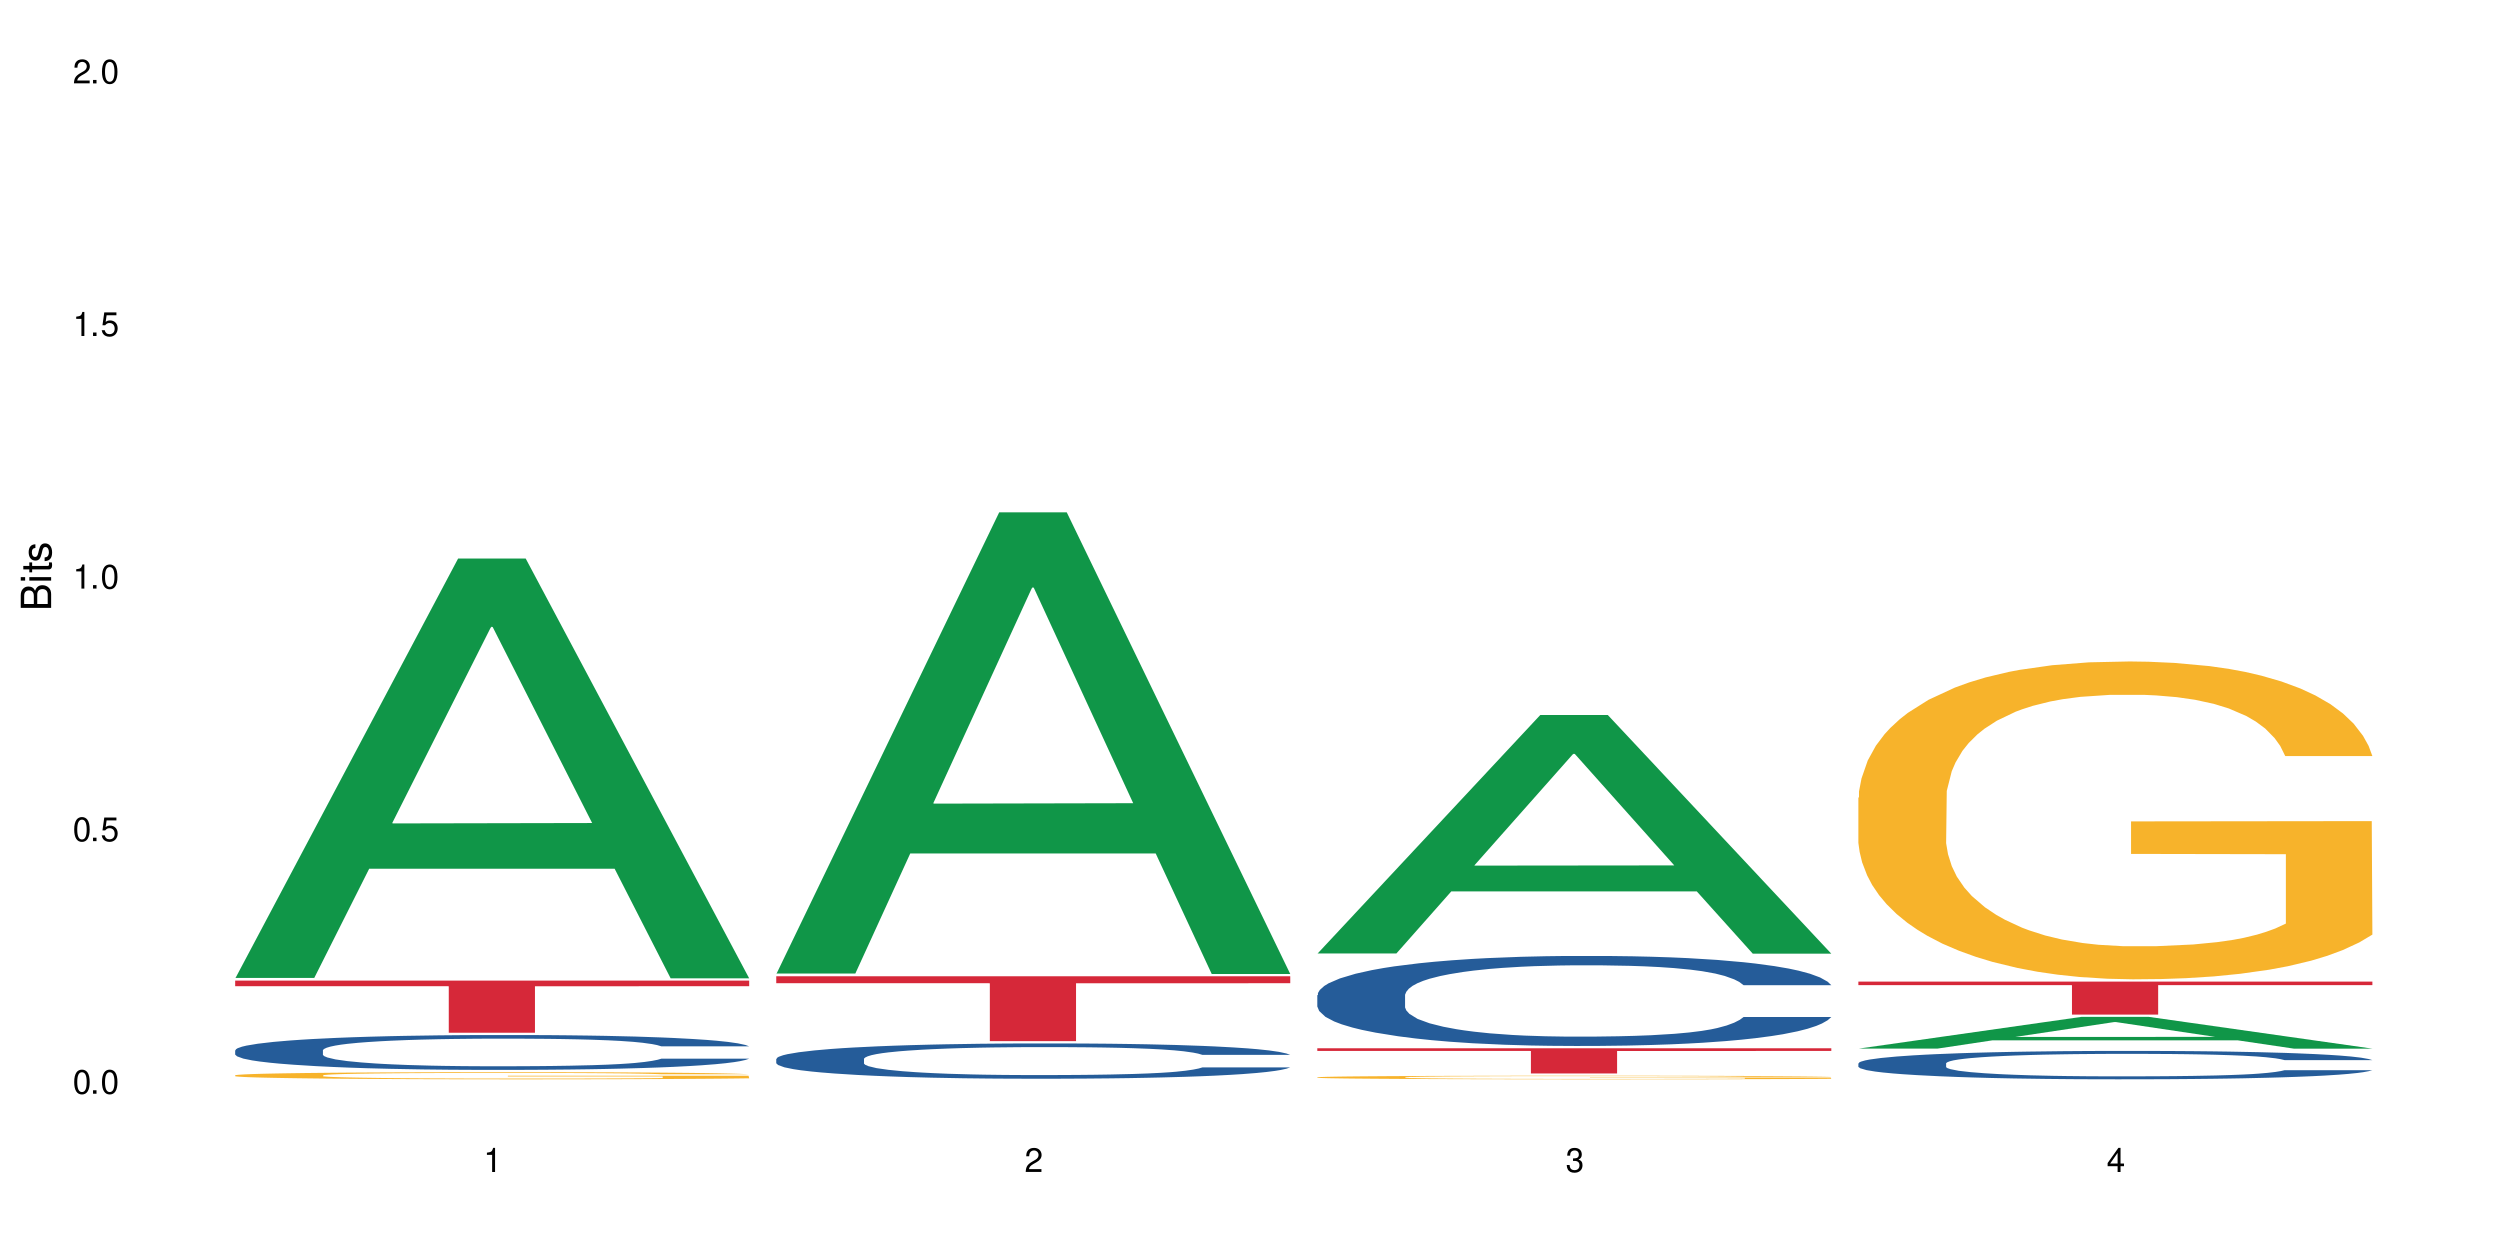
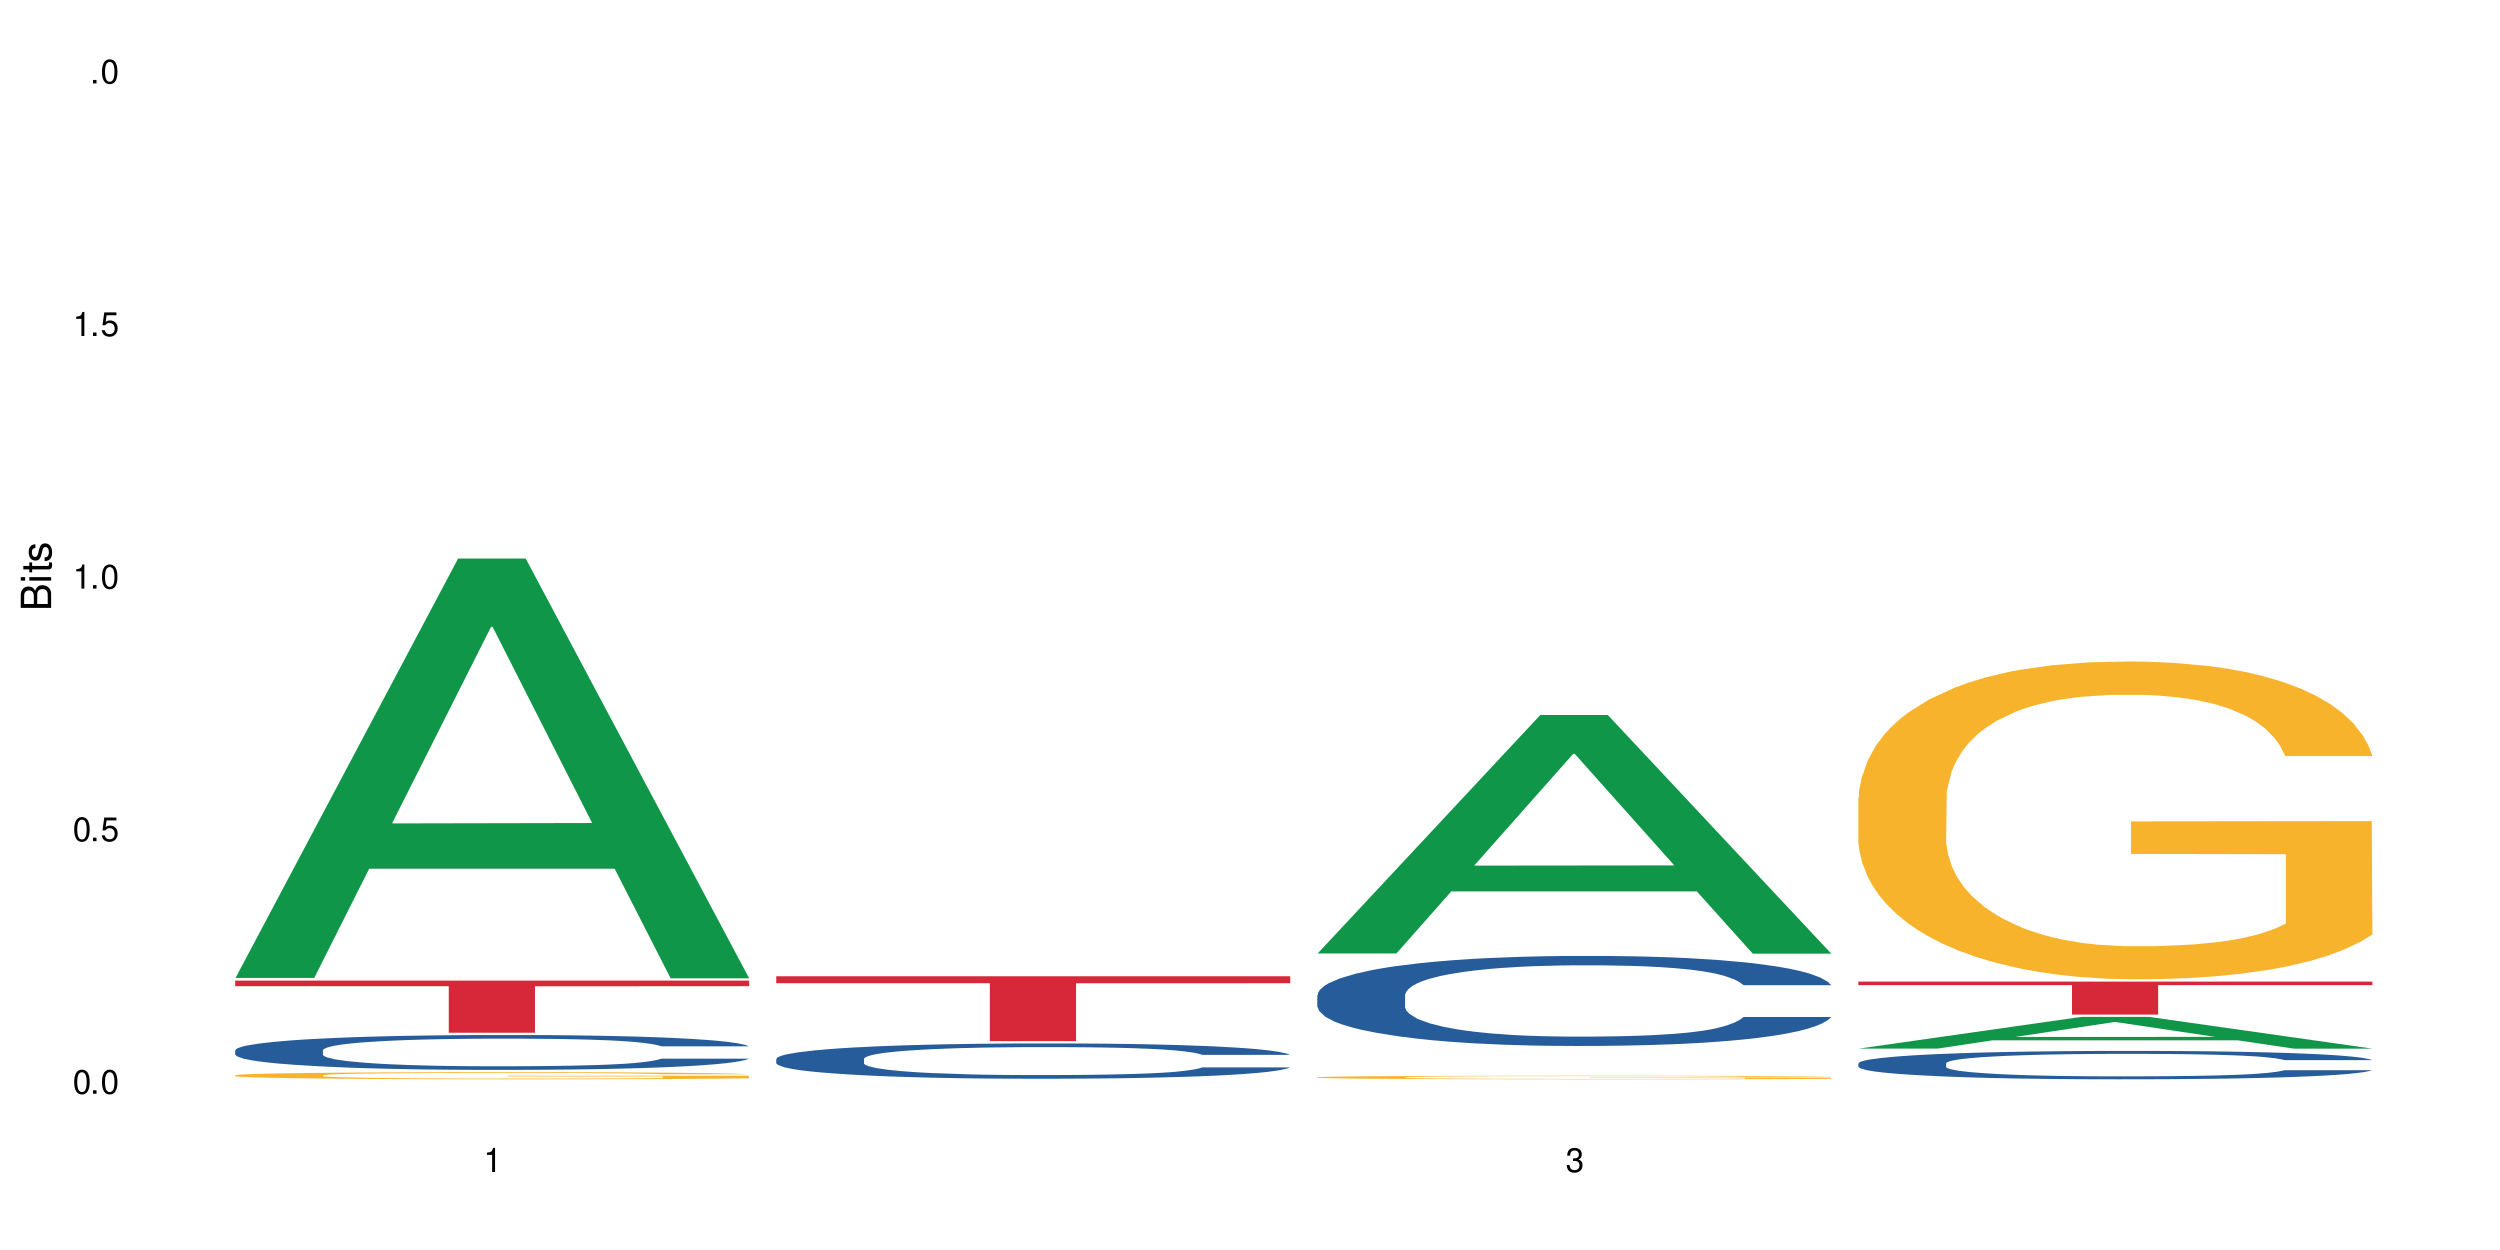
<svg xmlns="http://www.w3.org/2000/svg" xmlns:xlink="http://www.w3.org/1999/xlink" width="720" height="360" viewBox="0 0 720 360">
  <defs>
    <g>
      <g id="glyph-0-0">
</g>
      <g id="glyph-0-1">
        <path d="M 2.641 -6.938 C 2 -6.938 1.422 -6.656 1.078 -6.172 C 0.641 -5.562 0.406 -4.641 0.406 -3.359 C 0.406 -1.016 1.188 0.219 2.641 0.219 C 4.078 0.219 4.859 -1.016 4.859 -3.297 C 4.859 -4.641 4.656 -5.547 4.203 -6.172 C 3.844 -6.656 3.281 -6.938 2.641 -6.938 Z M 2.641 -6.188 C 3.547 -6.188 4 -5.25 4 -3.375 C 4 -1.406 3.562 -0.484 2.625 -0.484 C 1.734 -0.484 1.281 -1.438 1.281 -3.344 C 1.281 -5.25 1.734 -6.188 2.641 -6.188 Z M 2.641 -6.188 " />
      </g>
      <g id="glyph-0-2">
        <path d="M 1.828 -1 L 0.828 -1 L 0.828 0 L 1.828 0 Z M 1.828 -1 " />
      </g>
      <g id="glyph-0-3">
        <path d="M 4.562 -6.797 L 1.062 -6.797 L 0.547 -3.094 L 1.328 -3.094 C 1.719 -3.562 2.047 -3.734 2.578 -3.734 C 3.484 -3.734 4.062 -3.109 4.062 -2.094 C 4.062 -1.125 3.484 -0.531 2.578 -0.531 C 1.828 -0.531 1.375 -0.906 1.188 -1.672 L 0.328 -1.672 C 0.453 -1.109 0.547 -0.844 0.75 -0.594 C 1.125 -0.078 1.828 0.219 2.594 0.219 C 3.969 0.219 4.922 -0.781 4.922 -2.219 C 4.922 -3.562 4.031 -4.484 2.719 -4.484 C 2.25 -4.484 1.859 -4.359 1.469 -4.062 L 1.734 -5.969 L 4.562 -5.969 Z M 4.562 -6.797 " />
      </g>
      <g id="glyph-0-4">
        <path d="M 2.484 -4.938 L 2.484 0 L 3.328 0 L 3.328 -6.938 L 2.766 -6.938 C 2.469 -5.875 2.281 -5.734 0.984 -5.562 L 0.984 -4.938 Z M 2.484 -4.938 " />
      </g>
      <g id="glyph-0-5">
-         <path d="M 4.859 -0.828 L 1.281 -0.828 C 1.359 -1.406 1.672 -1.781 2.5 -2.281 L 3.469 -2.828 C 4.406 -3.344 4.906 -4.062 4.906 -4.906 C 4.906 -5.484 4.672 -6.031 4.266 -6.406 C 3.859 -6.766 3.375 -6.938 2.719 -6.938 C 1.859 -6.938 1.219 -6.625 0.844 -6.031 C 0.609 -5.672 0.5 -5.234 0.484 -4.531 L 1.328 -4.531 C 1.359 -5.016 1.406 -5.281 1.531 -5.516 C 1.75 -5.938 2.188 -6.203 2.703 -6.203 C 3.469 -6.203 4.031 -5.641 4.031 -4.891 C 4.031 -4.344 3.719 -3.859 3.125 -3.516 L 2.234 -3 C 0.812 -2.172 0.406 -1.531 0.328 -0.016 L 4.859 -0.016 Z M 4.859 -0.828 " />
-       </g>
+         </g>
      <g id="glyph-0-6">
        <path d="M 2.125 -3.188 L 2.578 -3.188 C 3.5 -3.188 3.984 -2.766 3.984 -1.922 C 3.984 -1.062 3.469 -0.531 2.594 -0.531 C 1.656 -0.531 1.203 -1 1.156 -2.016 L 0.312 -2.016 C 0.344 -1.453 0.438 -1.094 0.609 -0.781 C 0.953 -0.109 1.625 0.219 2.547 0.219 C 3.953 0.219 4.859 -0.625 4.859 -1.938 C 4.859 -2.828 4.516 -3.297 3.703 -3.594 C 4.344 -3.844 4.656 -4.328 4.656 -5.031 C 4.656 -6.219 3.875 -6.938 2.578 -6.938 C 1.203 -6.938 0.484 -6.172 0.453 -4.703 L 1.297 -4.703 C 1.312 -5.125 1.344 -5.359 1.453 -5.578 C 1.641 -5.969 2.062 -6.203 2.594 -6.203 C 3.344 -6.203 3.797 -5.75 3.797 -5 C 3.797 -4.516 3.609 -4.219 3.25 -4.047 C 3.016 -3.953 2.703 -3.922 2.125 -3.906 Z M 2.125 -3.188 " />
      </g>
      <g id="glyph-0-7">
-         <path d="M 3.141 -1.672 L 3.141 0 L 3.984 0 L 3.984 -1.672 L 4.984 -1.672 L 4.984 -2.438 L 3.984 -2.438 L 3.984 -6.938 L 3.359 -6.938 L 0.266 -2.578 L 0.266 -1.672 Z M 3.141 -2.438 L 1 -2.438 L 3.141 -5.5 Z M 3.141 -2.438 " />
-       </g>
+         </g>
      <g id="glyph-1-0">
</g>
      <g id="glyph-1-1">
        <path d="M 0 -0.953 L 0 -4.891 C 0 -5.719 -0.234 -6.344 -0.734 -6.797 C -1.188 -7.234 -1.812 -7.469 -2.5 -7.469 C -3.547 -7.469 -4.188 -7 -4.625 -5.875 C -4.984 -6.688 -5.625 -7.094 -6.531 -7.094 C -7.172 -7.094 -7.734 -6.859 -8.141 -6.391 C -8.562 -5.922 -8.75 -5.344 -8.75 -4.5 L -8.75 -0.953 Z M -4.984 -2.062 L -7.766 -2.062 L -7.766 -4.219 C -7.766 -4.844 -7.688 -5.203 -7.453 -5.5 C -7.219 -5.812 -6.859 -5.969 -6.375 -5.969 C -5.891 -5.969 -5.531 -5.812 -5.297 -5.5 C -5.062 -5.203 -4.984 -4.844 -4.984 -4.219 Z M -0.984 -2.062 L -4 -2.062 L -4 -4.781 C -4 -5.766 -3.438 -6.359 -2.484 -6.359 C -1.547 -6.359 -0.984 -5.766 -0.984 -4.781 Z M -0.984 -2.062 " />
      </g>
      <g id="glyph-1-2">
        <path d="M -6.281 -1.797 L -6.281 -0.797 L 0 -0.797 L 0 -1.797 Z M -8.75 -1.797 L -8.75 -0.797 L -7.484 -0.797 L -7.484 -1.797 Z M -8.75 -1.797 " />
      </g>
      <g id="glyph-1-3">
        <path d="M -6.281 -3.047 L -6.281 -2.016 L -8.016 -2.016 L -8.016 -1.016 L -6.281 -1.016 L -6.281 -0.172 L -5.469 -0.172 L -5.469 -1.016 L -0.719 -1.016 C -0.078 -1.016 0.281 -1.453 0.281 -2.234 C 0.281 -2.5 0.25 -2.719 0.188 -3.047 L -0.641 -3.047 C -0.609 -2.906 -0.594 -2.766 -0.594 -2.562 C -0.594 -2.141 -0.719 -2.016 -1.156 -2.016 L -5.469 -2.016 L -5.469 -3.047 Z M -6.281 -3.047 " />
      </g>
      <g id="glyph-1-4">
        <path d="M -4.531 -5.25 C -5.766 -5.25 -6.469 -4.422 -6.469 -2.969 C -6.469 -1.516 -5.719 -0.562 -4.547 -0.562 C -3.562 -0.562 -3.094 -1.062 -2.734 -2.562 L -2.516 -3.484 C -2.344 -4.188 -2.094 -4.469 -1.641 -4.469 C -1.047 -4.469 -0.641 -3.875 -0.641 -3 C -0.641 -2.453 -0.797 -2 -1.062 -1.75 C -1.25 -1.594 -1.422 -1.531 -1.875 -1.469 L -1.875 -0.406 C -0.422 -0.453 0.281 -1.266 0.281 -2.922 C 0.281 -4.5 -0.5 -5.516 -1.719 -5.516 C -2.656 -5.516 -3.172 -4.984 -3.469 -3.734 L -3.703 -2.766 C -3.891 -1.953 -4.156 -1.609 -4.594 -1.609 C -5.188 -1.609 -5.547 -2.125 -5.547 -2.938 C -5.547 -3.75 -5.203 -4.172 -4.531 -4.203 Z M -4.531 -5.25 " />
      </g>
    </g>
  </defs>
-   <rect x="-72" y="-36" width="864" height="432" fill="rgb(100%, 100%, 100%)" fill-opacity="1" />
  <path fill-rule="nonzero" fill="rgb(6.275%, 58.824%, 28.235%)" fill-opacity="1" d="M 67.73 281.652 L 67.891 281.539 L 131.941 160.848 L 151.395 160.848 L 215.766 281.766 L 193.148 281.766 L 177.02 250.203 L 106.32 250.203 L 90.504 281.652 L 67.73 281.652 L 113.121 237.145 L 170.535 237.031 L 141.906 180.605 L 141.59 180.492 L 141.273 180.832 L 112.965 237.031 L 113.121 237.145 Z M 67.73 281.652 " />
  <path fill-rule="nonzero" fill="rgb(14.51%, 36.078%, 60%)" fill-opacity="1" d="M 67.73 302.457 L 67.91 302.449 L 67.91 302.227 L 68.453 301.879 L 69.715 301.438 L 70.98 301.137 L 74.23 300.594 L 78.742 300.07 L 83.438 299.668 L 86.867 299.43 L 89.938 299.246 L 96.977 298.906 L 101.492 298.73 L 106.363 298.574 L 112.32 298.418 L 116.656 298.328 L 126.402 298.18 L 133.625 298.117 L 139.223 298.09 L 151.316 298.09 L 158.539 298.125 L 163.773 298.172 L 169.551 298.246 L 174.426 298.328 L 182.91 298.527 L 190.492 298.785 L 193.922 298.934 L 199.34 299.219 L 203.492 299.492 L 206.379 299.73 L 209.629 300.07 L 212.516 300.484 L 214.684 300.953 L 215.766 301.348 L 190.492 301.348 L 189.227 300.98 L 187.785 300.695 L 185.074 300.32 L 182.367 300.051 L 178.578 299.785 L 175.148 299.613 L 170.453 299.438 L 166.301 299.328 L 161.969 299.246 L 157.816 299.191 L 149.871 299.137 L 140.664 299.137 L 137.234 299.152 L 130.195 299.227 L 126.402 299.289 L 120.988 299.418 L 117.195 299.539 L 112.684 299.723 L 109.613 299.879 L 105.824 300.117 L 103.113 300.328 L 100.047 300.629 L 98.242 300.859 L 96.617 301.117 L 95.172 301.422 L 94.09 301.742 L 93.367 302.082 L 93.004 302.41 L 93.004 303.832 L 93.367 304.164 L 94.27 304.551 L 96.617 305.109 L 100.047 305.598 L 104.02 305.98 L 107.809 306.258 L 109.977 306.387 L 112.863 306.531 L 117.379 306.715 L 123.875 306.898 L 127.668 306.973 L 133.445 307.047 L 139.402 307.082 L 147.344 307.082 L 154.387 307.047 L 159.078 307 L 163.953 306.926 L 170.633 306.77 L 174.785 306.625 L 178.395 306.449 L 181.105 306.273 L 182.91 306.129 L 185.617 305.844 L 187.785 305.531 L 189.41 305.211 L 190.492 304.898 L 215.766 304.898 L 214.684 305.266 L 213.059 305.625 L 211.434 305.891 L 208.906 306.211 L 206.02 306.496 L 201.867 306.816 L 198.434 307.027 L 193.922 307.258 L 189.77 307.43 L 185.258 307.586 L 178.578 307.77 L 174.246 307.863 L 169.551 307.945 L 163.953 308.02 L 156.914 308.082 L 149.332 308.121 L 142.289 308.129 L 134.707 308.109 L 129.113 308.074 L 121.711 307.992 L 112.504 307.824 L 105.824 307.652 L 100.586 307.477 L 96.074 307.293 L 91.02 307.047 L 84.52 306.641 L 80.547 306.332 L 77.84 306.074 L 74.773 305.715 L 72.605 305.395 L 70.078 304.879 L 68.273 304.227 L 67.73 303.723 Z M 67.73 302.457 " />
  <path fill-rule="nonzero" fill="rgb(96.863%, 70.196%, 16.863%)" fill-opacity="1" d="M 67.73 309.664 L 67.91 309.664 L 67.91 309.625 L 68.633 309.543 L 70.438 309.426 L 72.785 309.328 L 75.312 309.254 L 76.938 309.215 L 79.645 309.16 L 81.992 309.117 L 87.949 309.031 L 95.531 308.953 L 99.684 308.918 L 104.379 308.887 L 111.059 308.852 L 114.129 308.84 L 123.516 308.809 L 134.168 308.789 L 145.902 308.785 L 151.316 308.785 L 158.719 308.793 L 168.828 308.816 L 174.605 308.832 L 179.117 308.852 L 183.812 308.875 L 189.59 308.914 L 195.004 308.961 L 199.34 309.004 L 203.672 309.062 L 207.281 309.121 L 210.352 309.188 L 213.059 309.266 L 214.684 309.332 L 215.766 309.398 L 190.672 309.398 L 189.227 309.332 L 187.605 309.281 L 184.895 309.219 L 182.188 309.172 L 179.48 309.137 L 174.426 309.09 L 170.094 309.059 L 164.676 309.031 L 159.441 309.016 L 153.484 309.004 L 149.871 309 L 140.305 309 L 131.641 309.016 L 126.586 309.027 L 122.973 309.043 L 117.918 309.07 L 114.848 309.094 L 113.043 309.109 L 107.629 309.168 L 104.02 309.219 L 102.031 309.258 L 99.504 309.312 L 97.699 309.363 L 95.715 309.438 L 94.629 309.496 L 93.188 309.621 L 93.004 309.961 L 93.547 310.031 L 94.629 310.109 L 96.074 310.176 L 98.242 310.246 L 100.406 310.301 L 104.199 310.375 L 107.449 310.422 L 109.977 310.457 L 114.848 310.508 L 116.836 310.523 L 121.527 310.559 L 126.402 310.582 L 132.359 310.605 L 136.875 310.617 L 144.094 310.625 L 153.301 310.625 L 164.133 310.617 L 170.996 310.602 L 175.688 310.586 L 178.758 310.57 L 182.547 310.551 L 185.258 310.531 L 187.785 310.512 L 190.852 310.48 L 190.852 310.031 L 146.262 310.031 L 146.262 309.82 L 215.586 309.816 L 215.766 310.551 L 211.977 310.602 L 207.281 310.652 L 202.77 310.688 L 198.074 310.719 L 191.395 310.758 L 185.98 310.777 L 177.676 310.805 L 170.094 310.82 L 162.148 310.832 L 155.109 310.84 L 146.805 310.84 L 139.402 310.836 L 131.457 310.824 L 125.141 310.809 L 119.363 310.793 L 113.586 310.766 L 106.363 310.727 L 101.672 310.695 L 96.797 310.656 L 91.922 310.609 L 87.59 310.559 L 84.699 310.52 L 81.812 310.473 L 78.742 310.418 L 75.855 310.355 L 73.688 310.297 L 71.703 310.23 L 70.258 310.168 L 68.812 310.082 L 68.094 310.016 L 67.73 309.957 Z M 67.73 309.664 " />
  <path fill-rule="nonzero" fill="rgb(83.922%, 15.686%, 22.353%)" fill-opacity="1" d="M 67.73 282.422 L 215.766 282.422 L 215.766 284.027 L 154.07 284.043 L 154.07 297.434 L 129.246 297.434 L 129.246 284.055 L 128.887 284.027 L 67.73 284.027 Z M 67.73 282.422 " />
-   <path fill-rule="nonzero" fill="rgb(6.275%, 58.824%, 28.235%)" fill-opacity="1" d="M 223.559 280.387 L 223.715 280.262 L 287.77 147.551 L 307.223 147.551 L 371.594 280.512 L 348.977 280.512 L 332.844 245.805 L 262.148 245.805 L 246.332 280.387 L 223.559 280.387 L 268.949 231.445 L 326.359 231.32 L 297.734 169.273 L 297.418 169.148 L 297.102 169.523 L 268.789 231.32 L 268.949 231.445 Z M 223.559 280.387 " />
-   <path fill-rule="nonzero" fill="rgb(14.51%, 36.078%, 60%)" fill-opacity="1" d="M 223.559 304.934 L 223.738 304.926 L 223.738 304.703 L 224.281 304.348 L 225.543 303.902 L 226.809 303.598 L 230.059 303.047 L 234.57 302.52 L 239.266 302.109 L 242.695 301.867 L 245.762 301.684 L 252.805 301.34 L 257.316 301.164 L 262.191 301.004 L 268.148 300.848 L 272.48 300.754 L 282.23 300.605 L 289.453 300.539 L 295.047 300.512 L 307.145 300.512 L 314.363 300.551 L 319.602 300.594 L 325.379 300.672 L 330.25 300.754 L 338.738 300.957 L 346.32 301.219 L 349.75 301.367 L 355.164 301.656 L 359.316 301.934 L 362.207 302.176 L 365.453 302.52 L 368.344 302.938 L 370.512 303.41 L 371.594 303.809 L 346.32 303.809 L 345.055 303.438 L 343.609 303.152 L 340.902 302.77 L 338.195 302.5 L 334.402 302.23 L 330.973 302.055 L 326.281 301.879 L 322.129 301.766 L 317.793 301.684 L 313.645 301.629 L 305.699 301.57 L 296.492 301.57 L 293.062 301.59 L 286.02 301.664 L 282.23 301.73 L 276.812 301.859 L 273.023 301.98 L 268.512 302.164 L 265.441 302.324 L 261.648 302.566 L 258.941 302.777 L 255.871 303.086 L 254.066 303.316 L 252.441 303.578 L 251 303.883 L 249.914 304.211 L 249.191 304.555 L 248.832 304.887 L 248.832 306.328 L 249.191 306.664 L 250.098 307.055 L 252.441 307.621 L 255.871 308.113 L 259.844 308.504 L 263.637 308.781 L 265.801 308.91 L 268.691 309.059 L 273.203 309.246 L 279.703 309.43 L 283.492 309.508 L 289.27 309.582 L 295.227 309.617 L 303.172 309.617 L 310.211 309.582 L 314.906 309.535 L 319.781 309.461 L 326.461 309.301 L 330.613 309.152 L 334.223 308.977 L 336.93 308.801 L 338.738 308.652 L 341.445 308.363 L 343.609 308.047 L 345.234 307.723 L 346.32 307.406 L 371.594 307.406 L 370.512 307.777 L 368.887 308.141 L 367.262 308.41 L 364.734 308.734 L 361.844 309.023 L 357.691 309.348 L 354.262 309.562 L 349.75 309.793 L 345.598 309.969 L 341.082 310.129 L 334.402 310.312 L 330.07 310.406 L 325.379 310.492 L 319.781 310.566 L 312.738 310.629 L 305.156 310.668 L 298.117 310.676 L 290.535 310.656 L 284.938 310.621 L 277.535 310.539 L 268.328 310.371 L 261.648 310.195 L 256.414 310.016 L 251.902 309.832 L 246.848 309.582 L 240.348 309.172 L 236.375 308.855 L 233.668 308.594 L 230.598 308.234 L 228.434 307.906 L 225.906 307.387 L 224.098 306.727 L 223.559 306.219 Z M 223.559 304.934 " />
+   <path fill-rule="nonzero" fill="rgb(14.51%, 36.078%, 60%)" fill-opacity="1" d="M 223.559 304.934 L 223.738 304.926 L 223.738 304.703 L 224.281 304.348 L 225.543 303.902 L 226.809 303.598 L 230.059 303.047 L 234.57 302.52 L 239.266 302.109 L 242.695 301.867 L 245.762 301.684 L 252.805 301.34 L 257.316 301.164 L 262.191 301.004 L 268.148 300.848 L 272.48 300.754 L 282.23 300.605 L 289.453 300.539 L 295.047 300.512 L 307.145 300.512 L 314.363 300.551 L 319.602 300.594 L 325.379 300.672 L 330.25 300.754 L 338.738 300.957 L 346.32 301.219 L 349.75 301.367 L 355.164 301.656 L 359.316 301.934 L 362.207 302.176 L 365.453 302.52 L 368.344 302.938 L 370.512 303.41 L 371.594 303.809 L 346.32 303.809 L 345.055 303.438 L 343.609 303.152 L 340.902 302.77 L 338.195 302.5 L 334.402 302.23 L 330.973 302.055 L 326.281 301.879 L 322.129 301.766 L 317.793 301.684 L 313.645 301.629 L 305.699 301.57 L 296.492 301.57 L 293.062 301.59 L 286.02 301.664 L 282.23 301.73 L 276.812 301.859 L 273.023 301.98 L 268.512 302.164 L 265.441 302.324 L 261.648 302.566 L 258.941 302.777 L 255.871 303.086 L 254.066 303.316 L 252.441 303.578 L 251 303.883 L 249.914 304.211 L 249.191 304.555 L 248.832 304.887 L 248.832 306.328 L 249.191 306.664 L 250.098 307.055 L 252.441 307.621 L 255.871 308.113 L 259.844 308.504 L 263.637 308.781 L 265.801 308.91 L 268.691 309.059 L 279.703 309.43 L 283.492 309.508 L 289.27 309.582 L 295.227 309.617 L 303.172 309.617 L 310.211 309.582 L 314.906 309.535 L 319.781 309.461 L 326.461 309.301 L 330.613 309.152 L 334.223 308.977 L 336.93 308.801 L 338.738 308.652 L 341.445 308.363 L 343.609 308.047 L 345.234 307.723 L 346.32 307.406 L 371.594 307.406 L 370.512 307.777 L 368.887 308.141 L 367.262 308.41 L 364.734 308.734 L 361.844 309.023 L 357.691 309.348 L 354.262 309.562 L 349.75 309.793 L 345.598 309.969 L 341.082 310.129 L 334.402 310.312 L 330.07 310.406 L 325.379 310.492 L 319.781 310.566 L 312.738 310.629 L 305.156 310.668 L 298.117 310.676 L 290.535 310.656 L 284.938 310.621 L 277.535 310.539 L 268.328 310.371 L 261.648 310.195 L 256.414 310.016 L 251.902 309.832 L 246.848 309.582 L 240.348 309.172 L 236.375 308.855 L 233.668 308.594 L 230.598 308.234 L 228.434 307.906 L 225.906 307.387 L 224.098 306.727 L 223.559 306.219 Z M 223.559 304.934 " />
  <path fill-rule="nonzero" fill="rgb(83.922%, 15.686%, 22.353%)" fill-opacity="1" d="M 223.559 281.168 L 371.594 281.168 L 371.594 283.168 L 309.898 283.184 L 309.898 299.855 L 285.074 299.855 L 285.074 283.203 L 284.715 283.168 L 223.559 283.168 Z M 223.559 281.168 " />
  <path fill-rule="nonzero" fill="rgb(6.275%, 58.824%, 28.235%)" fill-opacity="1" d="M 379.383 274.602 L 379.543 274.535 L 443.598 205.922 L 463.051 205.922 L 527.418 274.664 L 504.805 274.664 L 488.672 256.719 L 417.977 256.719 L 402.16 274.602 L 379.383 274.602 L 424.777 249.297 L 482.188 249.234 L 453.559 217.152 L 453.242 217.09 L 452.926 217.281 L 424.617 249.234 L 424.777 249.297 Z M 379.383 274.602 " />
  <path fill-rule="nonzero" fill="rgb(14.51%, 36.078%, 60%)" fill-opacity="1" d="M 379.383 286.598 L 379.566 286.574 L 379.566 286.008 L 380.105 285.105 L 381.371 283.969 L 382.633 283.188 L 385.883 281.789 L 390.398 280.438 L 395.09 279.395 L 398.52 278.781 L 401.59 278.305 L 408.629 277.43 L 413.145 276.98 L 418.02 276.574 L 423.977 276.172 L 428.309 275.938 L 438.059 275.559 L 445.277 275.391 L 450.875 275.32 L 462.969 275.32 L 470.191 275.414 L 475.426 275.535 L 481.203 275.723 L 486.078 275.938 L 494.562 276.457 L 502.145 277.121 L 505.574 277.5 L 510.992 278.234 L 515.145 278.945 L 518.031 279.562 L 521.281 280.438 L 524.172 281.504 L 526.336 282.715 L 527.418 283.73 L 502.145 283.73 L 500.883 282.785 L 499.438 282.051 L 496.73 281.078 L 494.023 280.391 L 490.23 279.703 L 486.801 279.254 L 482.105 278.805 L 477.953 278.52 L 473.621 278.305 L 469.469 278.164 L 461.527 278.023 L 452.32 278.023 L 448.891 278.07 L 441.848 278.258 L 438.059 278.426 L 432.641 278.758 L 428.852 279.062 L 424.336 279.539 L 421.27 279.941 L 417.477 280.559 L 414.77 281.102 L 411.699 281.883 L 409.895 282.477 L 408.27 283.141 L 406.824 283.922 L 405.742 284.75 L 405.02 285.629 L 404.66 286.48 L 404.66 290.152 L 405.02 291.008 L 405.922 292 L 408.27 293.445 L 411.699 294.703 L 415.672 295.699 L 419.461 296.41 L 421.629 296.742 L 424.516 297.121 L 429.031 297.594 L 435.531 298.066 L 439.32 298.258 L 445.098 298.445 L 451.055 298.543 L 459 298.543 L 466.039 298.445 L 470.734 298.328 L 475.609 298.141 L 482.289 297.734 L 486.438 297.355 L 490.051 296.906 L 492.758 296.457 L 494.562 296.078 L 497.27 295.344 L 499.438 294.535 L 501.062 293.707 L 502.145 292.902 L 527.418 292.902 L 526.336 293.852 L 524.711 294.773 L 523.086 295.461 L 520.559 296.289 L 517.672 297.023 L 513.52 297.855 L 510.09 298.398 L 505.574 298.992 L 501.422 299.441 L 496.91 299.844 L 490.23 300.32 L 485.898 300.555 L 481.203 300.77 L 475.609 300.957 L 468.566 301.125 L 460.984 301.219 L 453.945 301.242 L 446.363 301.195 L 440.766 301.102 L 433.363 300.887 L 424.156 300.461 L 417.477 300.012 L 412.242 299.559 L 407.727 299.086 L 402.672 298.445 L 396.176 297.402 L 392.203 296.598 L 389.496 295.934 L 386.426 295.012 L 384.258 294.184 L 381.73 292.855 L 379.926 291.172 L 379.383 289.867 Z M 379.383 286.598 " />
  <path fill-rule="nonzero" fill="rgb(96.863%, 70.196%, 16.863%)" fill-opacity="1" d="M 379.383 310.25 L 379.566 310.25 L 379.566 310.23 L 380.289 310.188 L 382.094 310.129 L 384.438 310.082 L 386.965 310.043 L 388.59 310.023 L 391.301 309.996 L 393.645 309.977 L 399.605 309.934 L 407.188 309.895 L 411.34 309.875 L 416.031 309.859 L 422.711 309.844 L 425.781 309.836 L 435.168 309.82 L 445.82 309.812 L 457.555 309.809 L 462.969 309.809 L 470.371 309.812 L 480.48 309.824 L 486.258 309.832 L 490.773 309.844 L 495.465 309.855 L 501.242 309.875 L 506.66 309.895 L 510.992 309.918 L 515.324 309.949 L 518.934 309.977 L 522.004 310.012 L 524.711 310.051 L 526.336 310.082 L 527.418 310.117 L 502.324 310.117 L 500.883 310.082 L 499.258 310.059 L 496.551 310.027 L 493.84 310.004 L 491.133 309.984 L 486.078 309.961 L 481.746 309.945 L 476.328 309.934 L 471.094 309.926 L 465.137 309.918 L 451.957 309.918 L 443.293 309.922 L 438.238 309.93 L 434.625 309.938 L 429.57 309.953 L 426.504 309.965 L 424.699 309.973 L 419.281 310 L 415.672 310.027 L 413.684 310.047 L 411.156 310.074 L 409.352 310.098 L 407.367 310.137 L 406.285 310.164 L 404.84 310.23 L 404.66 310.398 L 405.199 310.434 L 406.285 310.473 L 407.727 310.508 L 409.895 310.543 L 412.062 310.57 L 415.852 310.605 L 419.102 310.633 L 421.629 310.648 L 426.504 310.672 L 428.488 310.68 L 433.184 310.699 L 438.059 310.711 L 444.016 310.723 L 448.527 310.727 L 455.75 310.734 L 464.957 310.734 L 475.789 310.727 L 482.648 310.719 L 487.344 310.711 L 490.41 310.707 L 494.203 310.695 L 496.91 310.688 L 499.438 310.676 L 502.508 310.66 L 502.508 310.434 L 457.914 310.434 L 457.914 310.328 L 527.238 310.328 L 527.418 310.695 L 523.629 310.723 L 518.934 310.746 L 514.422 310.766 L 509.727 310.781 L 503.047 310.797 L 497.633 310.809 L 489.328 310.824 L 481.746 310.832 L 473.801 310.836 L 466.762 310.84 L 451.055 310.84 L 443.113 310.832 L 436.793 310.824 L 431.016 310.816 L 425.238 310.805 L 418.02 310.785 L 413.324 310.77 L 408.449 310.75 L 403.574 310.727 L 399.242 310.699 L 396.355 310.68 L 393.465 310.656 L 390.398 310.629 L 387.508 310.598 L 385.344 310.566 L 383.355 310.535 L 381.91 310.504 L 380.469 310.461 L 379.746 310.426 L 379.383 310.398 Z M 379.383 310.25 " />
-   <path fill-rule="nonzero" fill="rgb(83.922%, 15.686%, 22.353%)" fill-opacity="1" d="M 379.383 301.898 L 527.418 301.898 L 527.418 302.676 L 465.723 302.684 L 465.723 309.152 L 440.902 309.152 L 440.902 302.688 L 440.543 302.676 L 379.383 302.676 Z M 379.383 301.898 " />
  <path fill-rule="nonzero" fill="rgb(6.275%, 58.824%, 28.235%)" fill-opacity="1" d="M 535.211 302 L 535.371 301.992 L 599.422 292.863 L 618.875 292.863 L 683.246 302.008 L 660.629 302.008 L 644.496 299.621 L 573.801 299.621 L 557.984 302 L 535.211 302 L 580.602 298.633 L 638.012 298.625 L 609.387 294.355 L 609.07 294.348 L 608.754 294.375 L 580.445 298.625 L 580.602 298.633 Z M 535.211 302 " />
  <path fill-rule="nonzero" fill="rgb(14.51%, 36.078%, 60%)" fill-opacity="1" d="M 535.211 306.223 L 535.391 306.215 L 535.391 306.035 L 535.934 305.75 L 537.195 305.391 L 538.461 305.145 L 541.711 304.703 L 546.223 304.277 L 550.918 303.949 L 554.348 303.754 L 557.418 303.605 L 564.457 303.328 L 568.969 303.188 L 573.844 303.059 L 579.801 302.934 L 584.137 302.859 L 593.883 302.738 L 601.105 302.688 L 606.703 302.664 L 618.797 302.664 L 626.02 302.695 L 631.254 302.73 L 637.031 302.789 L 641.906 302.859 L 650.391 303.023 L 657.973 303.23 L 661.402 303.352 L 666.816 303.582 L 670.969 303.809 L 673.859 304 L 677.109 304.277 L 679.996 304.613 L 682.164 304.996 L 683.246 305.316 L 657.973 305.316 L 656.707 305.02 L 655.266 304.785 L 652.555 304.48 L 649.848 304.262 L 646.059 304.047 L 642.629 303.906 L 637.934 303.762 L 633.781 303.672 L 629.449 303.605 L 625.297 303.559 L 617.352 303.516 L 608.145 303.516 L 604.715 303.531 L 597.676 303.59 L 593.883 303.645 L 588.469 303.746 L 584.676 303.844 L 580.164 303.992 L 577.094 304.121 L 573.305 304.316 L 570.594 304.488 L 567.527 304.734 L 565.723 304.922 L 564.098 305.129 L 562.652 305.375 L 561.57 305.637 L 560.848 305.914 L 560.484 306.184 L 560.484 307.344 L 560.848 307.613 L 561.75 307.926 L 564.098 308.383 L 567.527 308.777 L 571.496 309.09 L 575.289 309.316 L 577.457 309.422 L 580.344 309.539 L 584.855 309.691 L 591.355 309.84 L 595.148 309.898 L 600.926 309.957 L 606.883 309.988 L 614.824 309.988 L 621.867 309.957 L 626.559 309.922 L 631.434 309.863 L 638.113 309.734 L 642.266 309.613 L 645.875 309.473 L 648.586 309.332 L 650.391 309.211 L 653.098 308.98 L 655.266 308.727 L 656.891 308.465 L 657.973 308.211 L 683.246 308.211 L 682.164 308.508 L 680.539 308.801 L 678.914 309.016 L 676.387 309.277 L 673.496 309.512 L 669.348 309.773 L 665.914 309.945 L 661.402 310.129 L 657.25 310.273 L 652.738 310.398 L 646.059 310.551 L 641.723 310.625 L 637.031 310.691 L 631.434 310.75 L 624.395 310.805 L 616.812 310.832 L 609.77 310.84 L 602.188 310.824 L 596.59 310.797 L 589.191 310.727 L 579.984 310.594 L 573.305 310.453 L 568.066 310.309 L 563.555 310.16 L 558.5 309.957 L 552 309.629 L 548.027 309.375 L 545.32 309.168 L 542.25 308.875 L 540.086 308.613 L 537.559 308.195 L 535.754 307.664 L 535.211 307.254 Z M 535.211 306.223 " />
  <path fill-rule="nonzero" fill="rgb(96.863%, 70.196%, 16.863%)" fill-opacity="1" d="M 535.211 229.711 L 535.391 229.625 L 535.391 227.953 L 536.113 224.191 L 537.918 219.008 L 540.266 214.746 L 542.793 211.398 L 544.418 209.645 L 547.125 207.137 L 549.473 205.297 L 555.43 201.535 L 563.012 198.023 L 567.164 196.52 L 571.859 195.098 L 578.539 193.508 L 581.609 192.926 L 590.996 191.586 L 601.648 190.75 L 613.383 190.5 L 618.797 190.582 L 626.199 190.918 L 636.309 191.836 L 642.086 192.672 L 646.598 193.508 L 651.293 194.598 L 657.07 196.27 L 662.484 198.273 L 666.816 200.281 L 671.152 202.789 L 674.762 205.465 L 677.832 208.391 L 680.539 211.902 L 682.164 214.828 L 683.246 217.754 L 658.152 217.754 L 656.707 214.828 L 655.082 212.57 L 652.375 209.812 L 649.668 207.805 L 646.961 206.219 L 641.906 204.043 L 637.574 202.707 L 632.156 201.535 L 626.922 200.781 L 620.965 200.281 L 617.352 200.113 L 607.785 200.113 L 599.121 200.699 L 594.062 201.367 L 590.453 202.035 L 585.398 203.293 L 582.328 204.293 L 580.523 204.965 L 575.109 207.555 L 571.496 209.895 L 569.512 211.484 L 566.984 213.992 L 565.18 216.25 L 563.195 219.594 L 562.109 222.102 L 560.668 227.785 L 560.484 242.836 L 561.027 246.012 L 562.109 249.438 L 563.555 252.449 L 565.723 255.625 L 567.887 258.051 L 571.68 261.309 L 574.93 263.484 L 577.457 264.906 L 582.328 267.164 L 584.316 267.914 L 589.008 269.418 L 593.883 270.59 L 599.84 271.594 L 604.355 272.094 L 611.574 272.512 L 620.781 272.512 L 631.613 272.012 L 638.477 271.344 L 643.168 270.672 L 646.238 270.09 L 650.027 269.168 L 652.738 268.332 L 655.266 267.414 L 658.332 265.992 L 658.332 246.012 L 613.742 245.926 L 613.742 236.562 L 683.066 236.48 L 683.246 269.168 L 679.457 271.426 L 674.762 273.602 L 670.25 275.273 L 665.555 276.691 L 658.875 278.281 L 653.461 279.285 L 645.156 280.453 L 637.574 281.207 L 629.629 281.711 L 622.59 281.961 L 614.285 282.043 L 606.883 281.875 L 598.938 281.375 L 592.621 280.707 L 586.844 279.871 L 581.066 278.781 L 573.844 277.027 L 569.152 275.605 L 564.277 273.852 L 559.402 271.762 L 555.07 269.504 L 552.18 267.746 L 549.293 265.742 L 546.223 263.234 L 543.336 260.391 L 541.168 257.801 L 539.184 254.871 L 537.738 252.113 L 536.293 248.352 L 535.574 245.344 L 535.211 242.75 Z M 535.211 229.711 " />
  <path fill-rule="nonzero" fill="rgb(83.922%, 15.686%, 22.353%)" fill-opacity="1" d="M 535.211 282.699 L 683.246 282.699 L 683.246 283.719 L 621.551 283.727 L 621.551 292.207 L 596.727 292.207 L 596.727 283.734 L 596.367 283.719 L 535.211 283.719 Z M 535.211 282.699 " />
  <g fill="rgb(0%, 0%, 0%)" fill-opacity="1">
    <use xlink:href="#glyph-0-1" x="20.965" y="314.993" />
    <use xlink:href="#glyph-0-2" x="25.965" y="314.993" />
    <use xlink:href="#glyph-0-1" x="28.965" y="314.993" />
  </g>
  <g fill="rgb(0%, 0%, 0%)" fill-opacity="1">
    <use xlink:href="#glyph-0-1" x="20.965" y="242.251" />
    <use xlink:href="#glyph-0-2" x="25.965" y="242.251" />
    <use xlink:href="#glyph-0-3" x="28.965" y="242.251" />
  </g>
  <g fill="rgb(0%, 0%, 0%)" fill-opacity="1">
    <use xlink:href="#glyph-0-4" x="20.965" y="169.509" />
    <use xlink:href="#glyph-0-2" x="25.965" y="169.509" />
    <use xlink:href="#glyph-0-1" x="28.965" y="169.509" />
  </g>
  <g fill="rgb(0%, 0%, 0%)" fill-opacity="1">
    <use xlink:href="#glyph-0-4" x="20.965" y="96.767" />
    <use xlink:href="#glyph-0-2" x="25.965" y="96.767" />
    <use xlink:href="#glyph-0-3" x="28.965" y="96.767" />
  </g>
  <g fill="rgb(0%, 0%, 0%)" fill-opacity="1">
    <use xlink:href="#glyph-0-5" x="20.965" y="24.024" />
    <use xlink:href="#glyph-0-2" x="25.965" y="24.024" />
    <use xlink:href="#glyph-0-1" x="28.965" y="24.024" />
  </g>
  <g fill="rgb(0%, 0%, 0%)" fill-opacity="1">
    <use xlink:href="#glyph-0-4" x="139.25" y="337.532" />
  </g>
  <g fill="rgb(0%, 0%, 0%)" fill-opacity="1">
    <use xlink:href="#glyph-0-5" x="295.074" y="337.532" />
  </g>
  <g fill="rgb(0%, 0%, 0%)" fill-opacity="1">
    <use xlink:href="#glyph-0-6" x="450.902" y="337.532" />
  </g>
  <g fill="rgb(0%, 0%, 0%)" fill-opacity="1">
    <use xlink:href="#glyph-0-7" x="606.73" y="337.532" />
  </g>
  <g fill="rgb(0%, 0%, 0%)" fill-opacity="1">
    <use xlink:href="#glyph-1-1" x="14.725" y="176.012" />
    <use xlink:href="#glyph-1-2" x="14.725" y="168.012" />
    <use xlink:href="#glyph-1-3" x="14.725" y="165.012" />
    <use xlink:href="#glyph-1-4" x="14.725" y="162.012" />
  </g>
</svg>